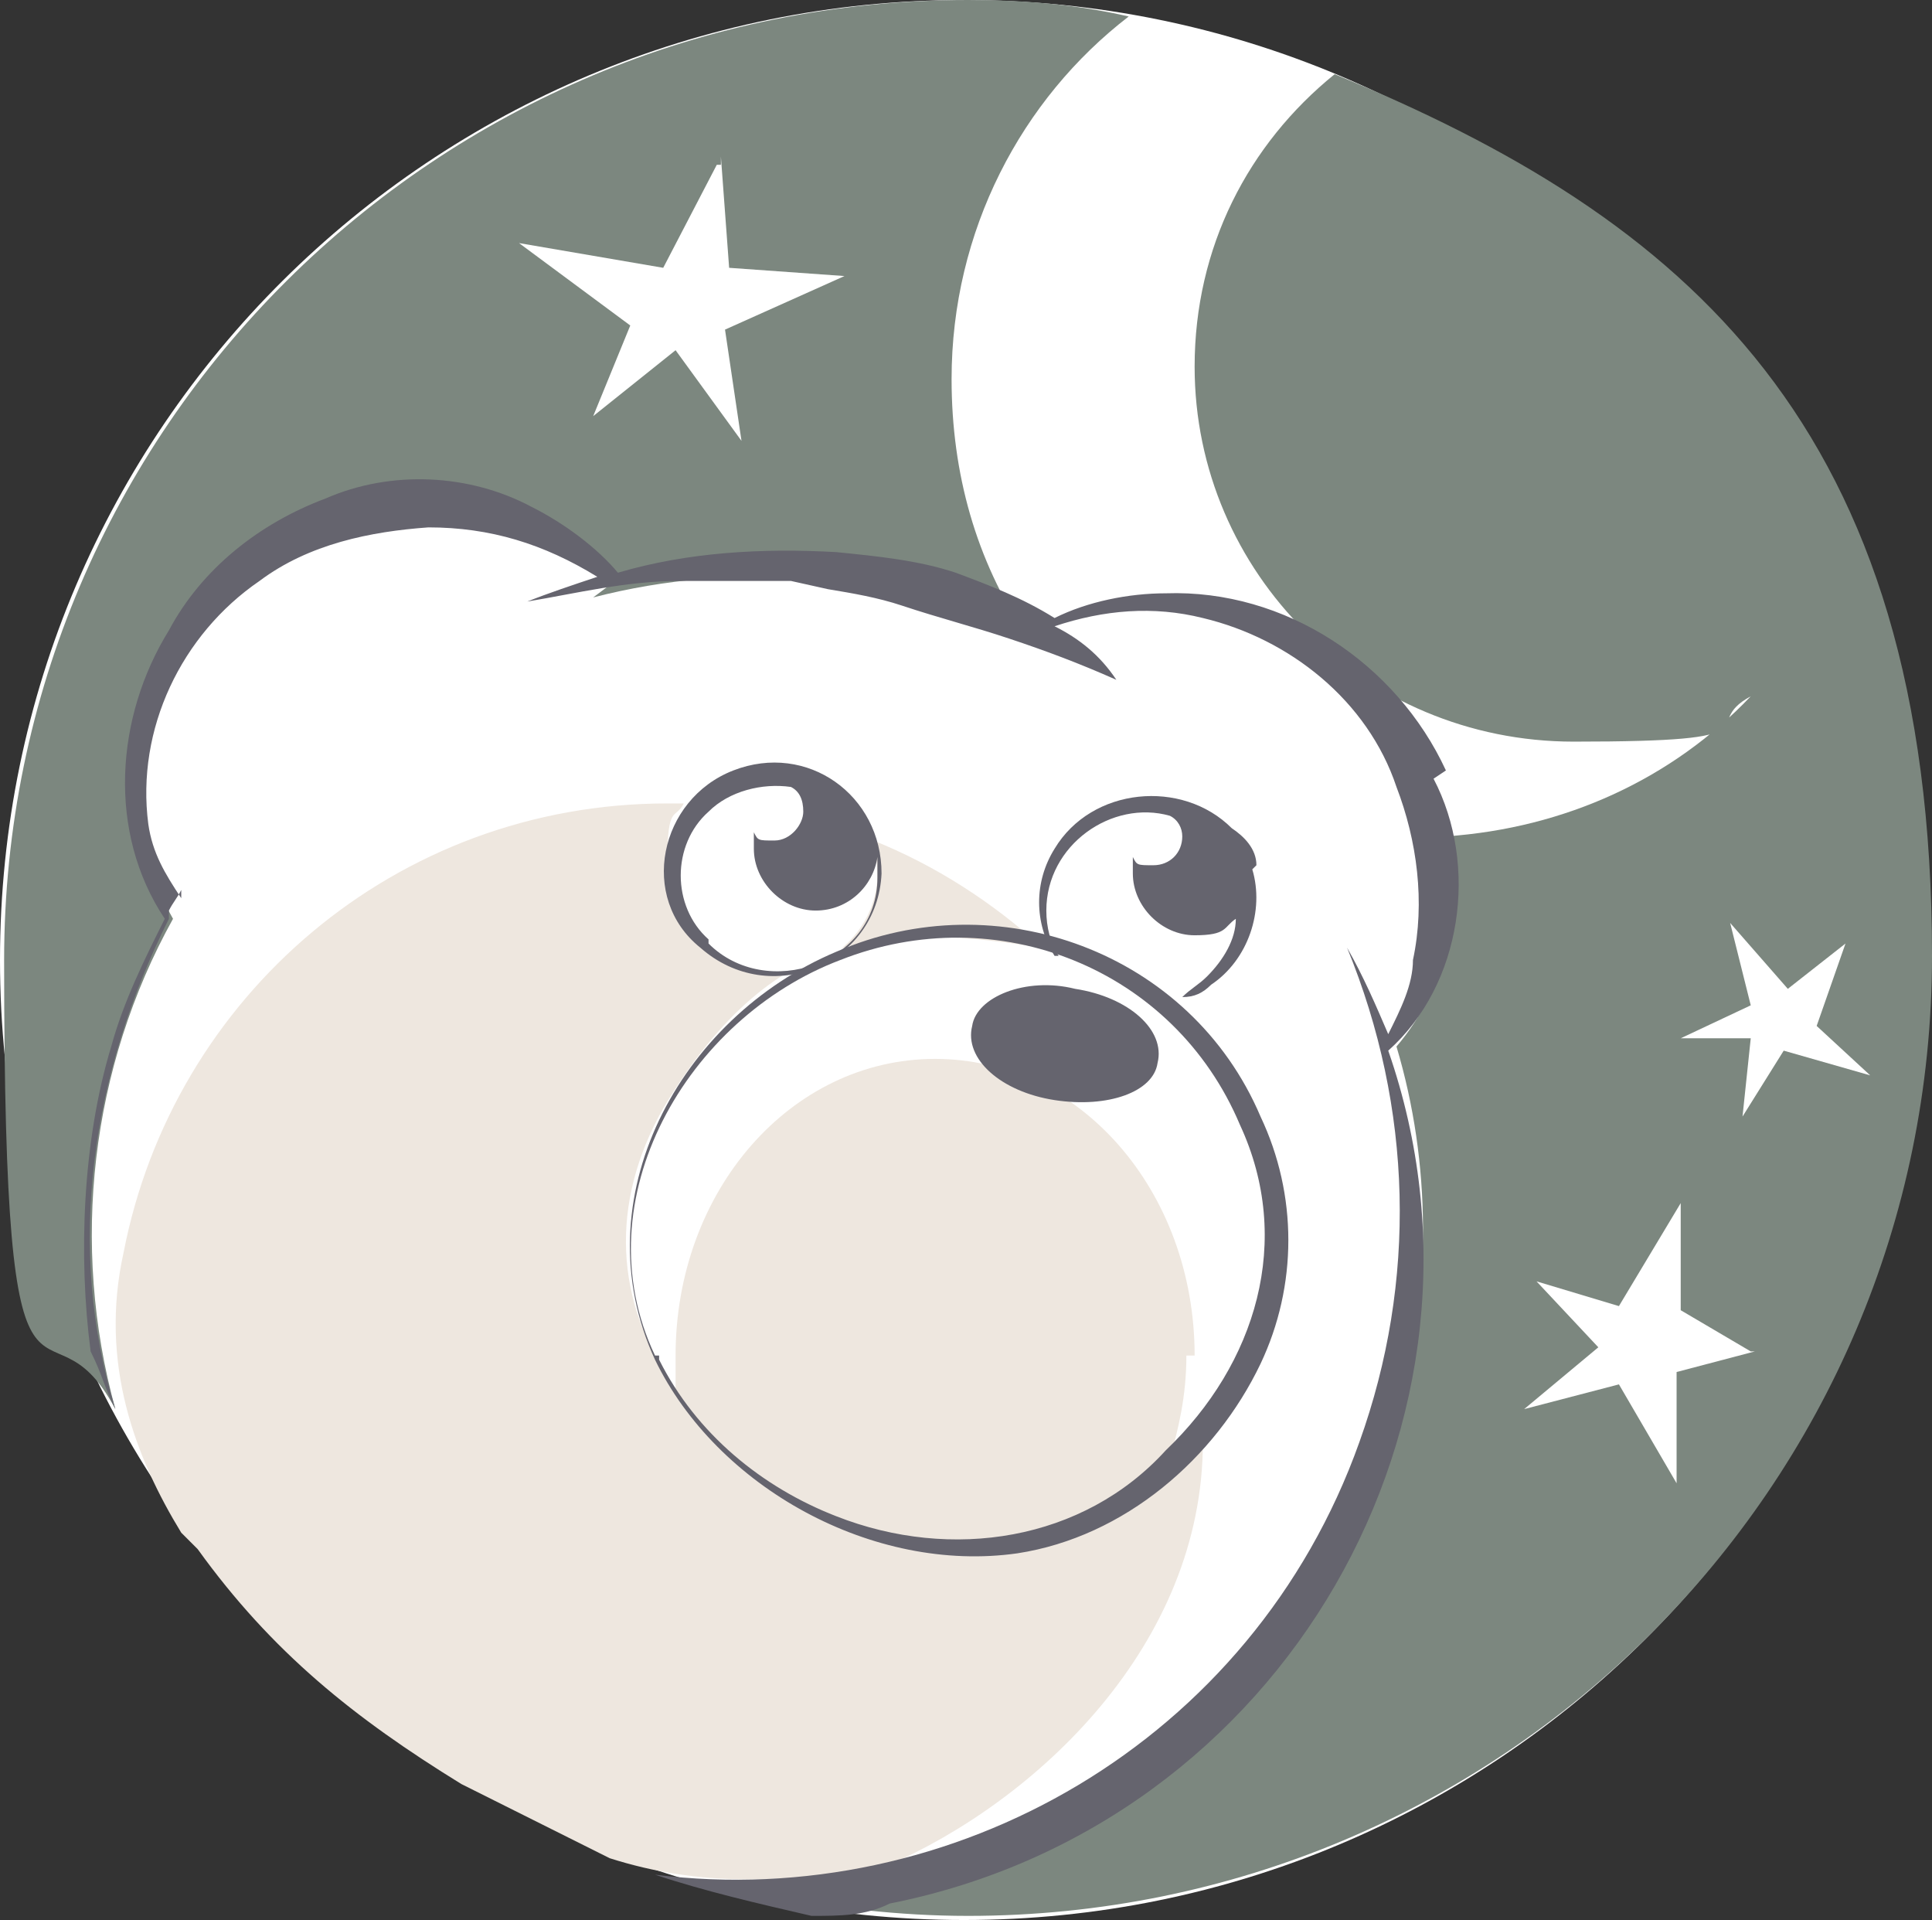
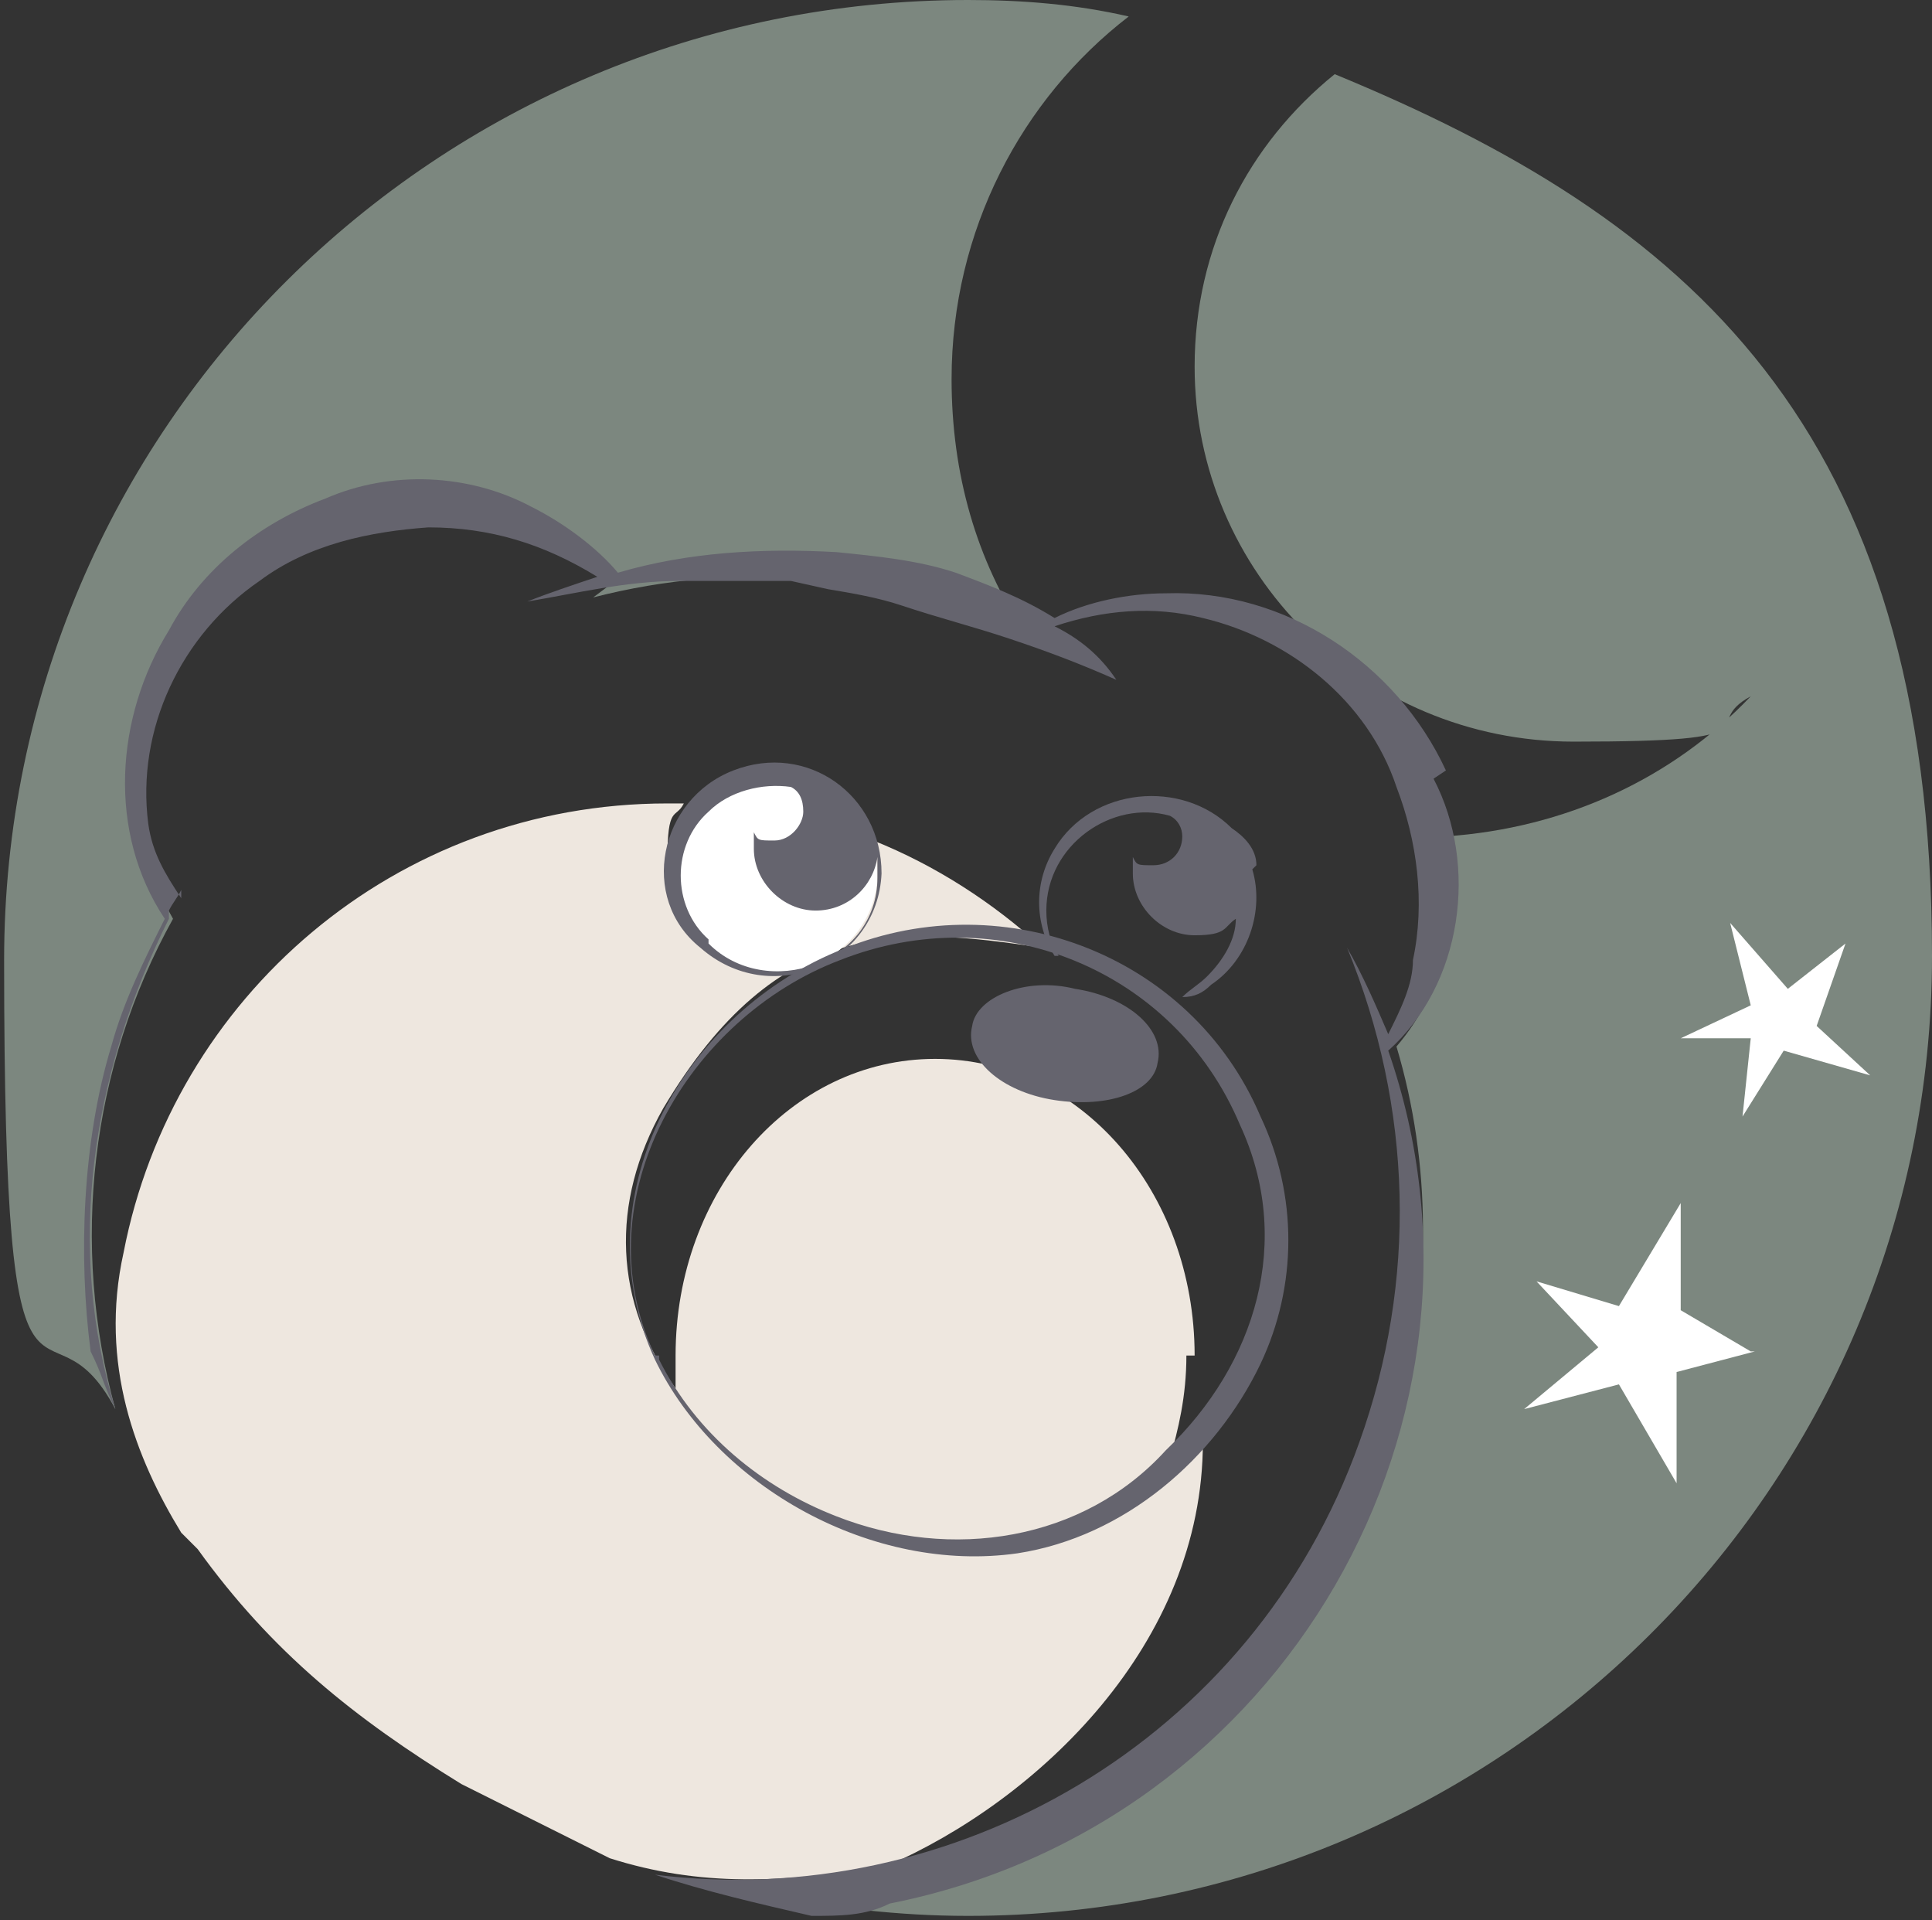
<svg xmlns="http://www.w3.org/2000/svg" id="Calque_1" data-name="Calque 1" version="1.1" viewBox="0 0 46.9 46.6">
  <rect x="0" y="0" width="46.9" height="46.6" fill="#333333" stroke="none" />
  <defs>
    <style>
      .cls-1 {
        fill: none;
      }

      .cls-1, .cls-2, .cls-3, .cls-4, .cls-5 {
        stroke-width: 0px;
      }

      .cls-2 {
        fill: #65646e;
      }

      .cls-3 {
        fill: #eee7df;
      }

      .cls-6 {
        clip-path: url(#clippath);
      }

      .cls-4 {
        fill: #7c877f;
      }

      .cls-5 {
        fill: #fff;
      }
    </style>
    <clipPath id="clippath">
      <rect class="cls-1" x="-6.2" width="63.6" height="80" />
    </clipPath>
  </defs>
  <g class="cls-6">
    <g>
-       <path class="cls-5" d="M46.8,23.3c0,12.9-10.5,23.3-23.4,23.3S0,36.2,0,23.3,10.5,0,23.4,0s23.4,10.4,23.4,23.3Z" />
      <path class="cls-4" d="M4.2,22.3c-1.7-3-.6-6.9,2.5-8.8,2.7-1.6,6-1.3,8.1.7l-.4.3c3.5-.9,7.2-.6,10.5.9-1.2-1.8-1.8-3.9-1.8-6.2,0-3.6,1.7-6.8,4.3-8.8-1.3-.3-2.6-.4-3.9-.4C10.6,0,.1,10.4.1,23.3s1,7.7,2.7,10.9c-1.1-4-.6-8.3,1.4-11.9h0Z" />
      <path class="cls-4" d="M32.4,1.8c-2.1,1.7-3.4,4.2-3.4,7.1,0,5,4.1,9.1,9.2,9.1s3-.4,4.3-1.1c-1.9,2-4.5,3.2-7.4,3.4.4,1.8,0,3.7-1.2,5.1,1.7,5.7,0,12.2-4.7,16.5-3,2.7-6.8,4.1-10.6,4.1,1.6.3,3.2.5,4.9.5,12.9,0,23.4-10.4,23.4-23.3S40.9,5.3,32.4,1.8h0Z" />
      <path class="cls-3" d="M29,32.9c0-4-2.8-7.2-6.3-7.2s-6.3,3.2-6.3,7.2,0,.6,0,.8c-1.5-2.1-1.6-4.5-.3-6.8,2.8-4.7,5.8-4.4,9.2-3.9h0c-1.2-1.1-2.6-2-4.1-2.6v.5c0,1.4-1.1,2.5-2.5,2.5s-2.5-1.1-2.5-2.5.2-1,.4-1.4h-.4c-6.6,0-12,4.7-13.2,10.9-.6,2.7.3,5,1.4,6.8l.4.4c1.8,2.5,3.8,4.1,6.4,5.7.6.3,3,1.5,3.6,1.8,2.2.7,4.2.6,6.7.2,3.7-1.6,7.7-5.4,7.7-10.3-.3,0-.5.2-.8.4.2-.7.4-1.5.4-2.5h.2Z" />
-       <path class="cls-5" d="M17.4,4l-1.3,2.5-3.5-.6,2.7,2-.9,2.2,2-1.6,1.6,2.2-.4-2.7,2.9-1.3-2.8-.2-.2-2.7v.2Z" />
      <path class="cls-5" d="M18.8,23.6c1.4,0,2.5-1.1,2.5-2.4s-1.1-2.4-2.5-2.4-2.5,1.1-2.5,2.4,1.1,2.4,2.5,2.4Z" />
      <path class="cls-5" d="M44.8,22.9l-1.4,1.1-1.4-1.6.5,2-1.7.8h1.7l-.2,1.9,1-1.6,2.1.6-1.3-1.2s.7-2,.7-2Z" />
      <path class="cls-5" d="M42.5,32.8l-1.7-1v-2.6l-1.5,2.5-2-.6,1.5,1.6-1.8,1.5,2.3-.6,1.4,2.4v-2.7l1.9-.5h-.1Z" />
      <path class="cls-2" d="M15.9,33c-1.8-3.9.6-8.3,4.4-9.9,3.9-1.7,8.6,0,10.3,4,.9,1.9.9,4.1,0,6-1.1,2.3-3.3,4.2-5.9,4.6-3.5.5-7.3-1.6-8.8-4.7ZM16,33c.9,1.8,2.5,3.1,4.3,3.8,2.8,1.1,6,.6,8-1.6,2.2-2.1,3.1-5.1,1.8-7.9-1.6-3.8-5.9-5.5-9.7-4-3.7,1.4-6.3,5.8-4.5,9.6h.1Z" />
      <path class="cls-2" d="M30.5,21c0-.4-.3-.7-.6-.9-1.2-1.2-3.4-1-4.3.5-.5.8-.5,1.8,0,2.6h.1c-.2-.3-.3-.7-.3-1.1,0-1.6,1.6-2.7,3-2.3.2.1.3.3.3.5,0,.4-.3.7-.7.7s-.4,0-.5-.2v.4c0,.8.7,1.5,1.5,1.5s.7-.2,1-.4c0,.5-.3,1-.7,1.4-.2.2-.4.3-.6.5h0c.3,0,.5-.1.7-.3.9-.6,1.3-1.8,1-2.8h0Z" />
      <path class="cls-2" d="M28.1,25.8c.2-.8-.7-1.6-2-1.8-1.2-.3-2.4.2-2.5.9-.2.8.7,1.6,2,1.8s2.4-.2,2.5-.9Z" />
      <path class="cls-2" d="M35.1,18.7c-1.2-2.6-3.9-4.4-6.8-4.3-.9,0-1.9.2-2.7.6-.8-.5-1.6-.8-2.4-1.1-.9-.3-1.9-.4-2.9-.5-1.8-.1-3.6,0-5.3.5-.5-.6-1.3-1.2-2.1-1.6-1.5-.8-3.4-.9-5-.2-1.6.6-3,1.7-3.8,3.2-1.3,2.1-1.5,4.9-.1,7h0c-.5,1-1,2-1.3,3.1-.7,2.3-.8,5.1-.5,7.4.3.6.3.8.6,1.4-1.2-3.9-.6-8.1,1.3-11.9h0v-.2c.1-.2.2-.3.3-.5h0v.2c-.4-.6-.7-1.1-.8-1.8-.3-2.3.8-4.6,2.7-5.9,1.2-.9,2.7-1.2,4.1-1.3,1.5,0,2.8.4,4.1,1.2-.6.2-1.2.4-1.7.6h0c1.2-.2,2.4-.5,3.7-.5h2.7l.9.2c.6.1,1.2.2,1.8.4.9.3,1.7.5,2.6.8s1.7.6,2.6,1h0c-.4-.6-.9-1-1.5-1.3h0c1.2-.4,2.4-.5,3.6-.2,2.1.5,4,2,4.7,4.1.5,1.3.7,2.8.4,4.2,0,.6-.3,1.2-.6,1.8-.3-.7-.6-1.4-1-2.1h0c1.6,3.9,1.7,8.1.3,12-2.6,7.3-9.9,11.4-17.1,10.5,1.2.4,2.5.7,3.8,1,.7,0,1.3,0,1.9-.3,9.6-1.9,15.2-11.8,12.1-20.7,1.8-1.6,2.2-4.5,1.1-6.6h0l.3-.2Z" />
      <path class="cls-2" d="M17.8,18.7c-1.8.7-2.3,3.1-.8,4.3,1.7,1.5,4.3.4,4.4-1.8,0-1.9-1.8-3.2-3.6-2.5ZM17.2,22.8c-.9-.8-.9-2.3,0-3.1.5-.5,1.3-.7,2-.6h0c.2.1.3.3.3.6s-.3.7-.7.7-.4,0-.5-.2v.4c0,.8.7,1.5,1.5,1.5s1.4-.6,1.5-1.3v.5c0,2.1-2.7,3-4.1,1.6h0Z" />
    </g>
  </g>
</svg>